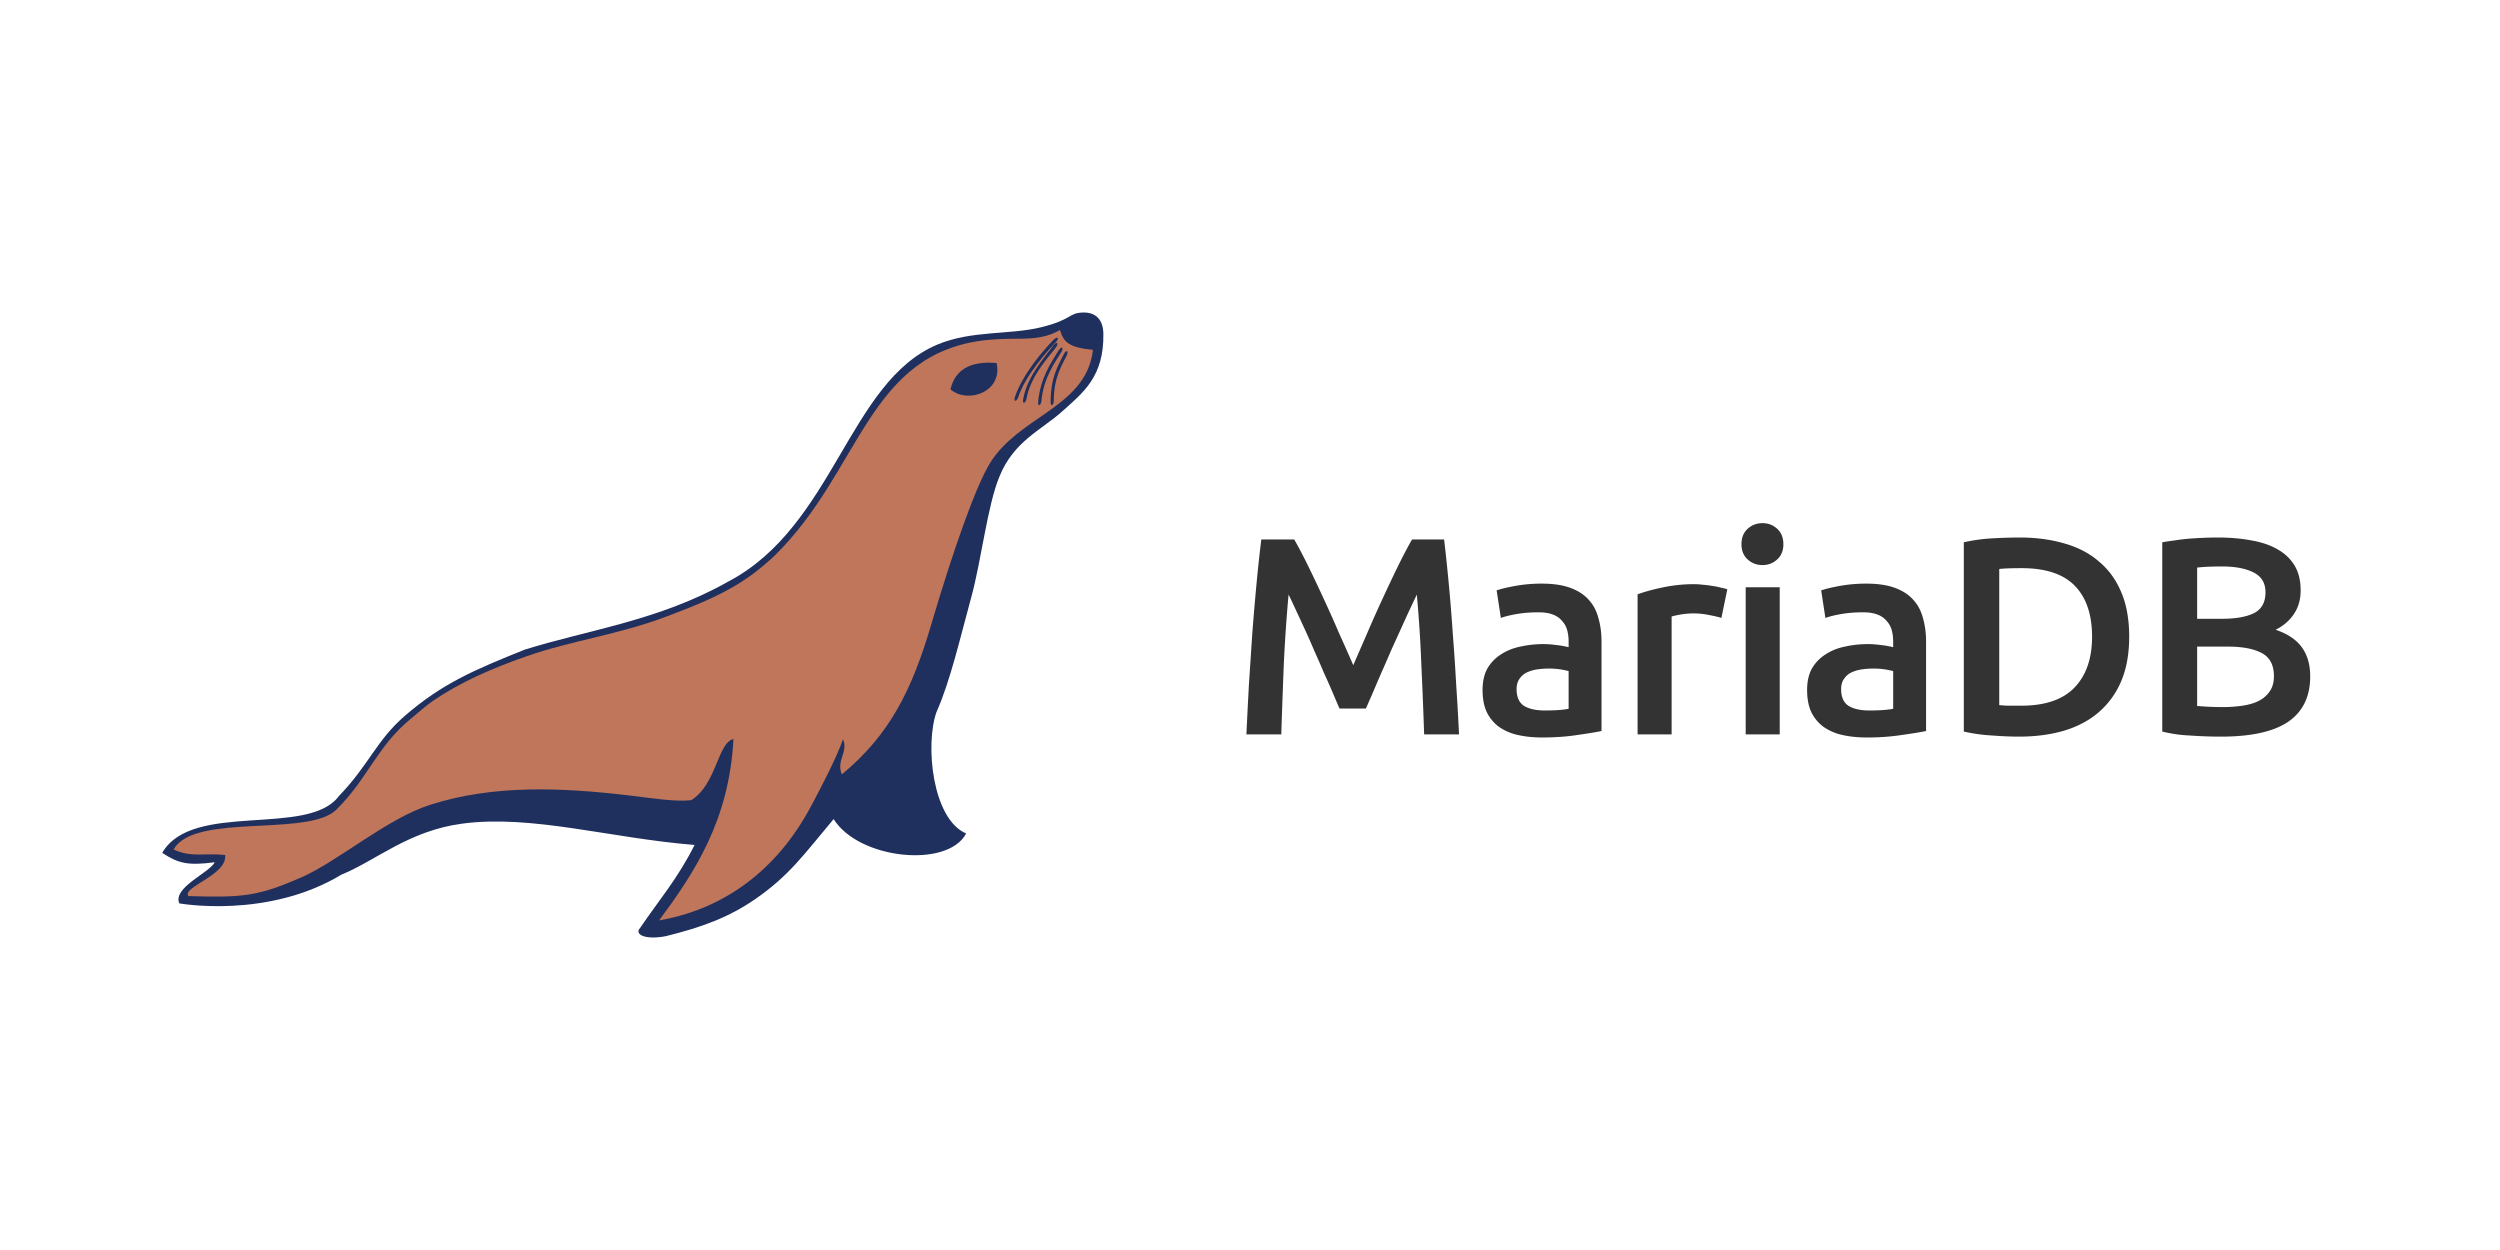
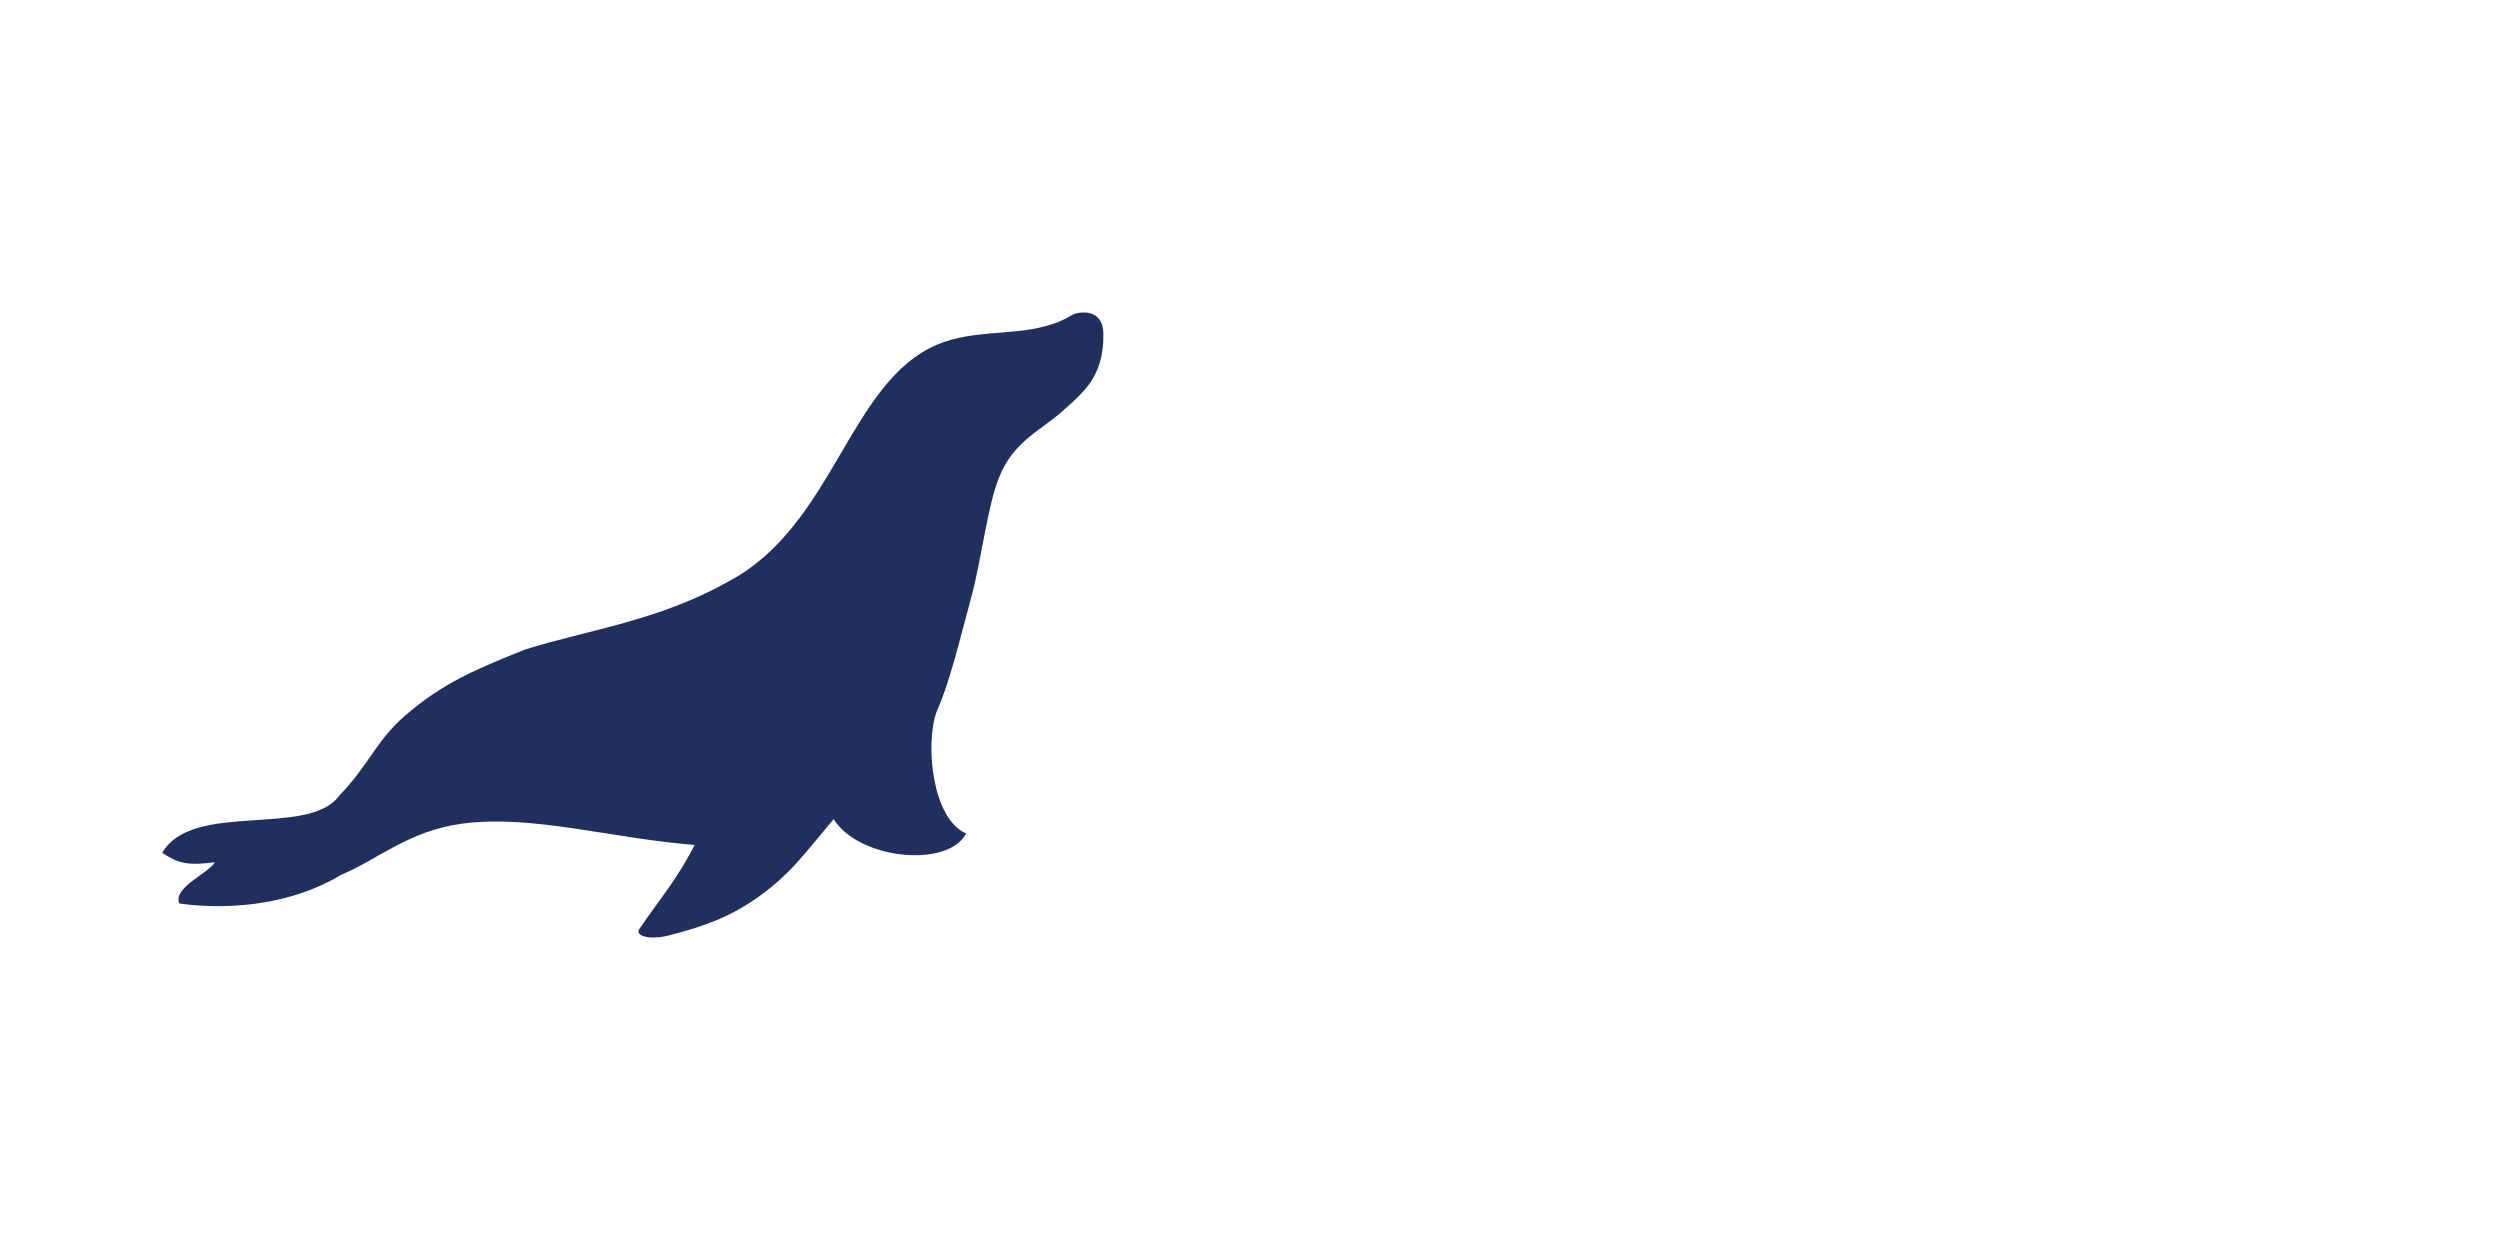
<svg xmlns="http://www.w3.org/2000/svg" width="160" height="80" fill="none">
  <path fill-rule="evenodd" clip-rule="evenodd" d="M69.298 20.001c-.924.03-.657.447-2.659.942-2.021.497-4.467.193-6.641 1.107-5.69 2.384-6.611 11.604-13.389 15.17-4.443 2.51-8.975 3.086-13.026 4.356-3.251 1.304-5.273 2.167-7.658 4.223-1.849 1.596-2.3 3.143-4.233 5.145-1.961 2.665-9.396.298-11.31 3.64 1.01.655 1.593.834 3.364.6-.366.695-2.696 1.61-2.273 2.632 0 0 5.633 1.026 10.381-1.84 2.215-.9 4.291-2.807 7.733-3.264 4.457-.593 9.48.935 14.868 1.365-1.114 2.201-2.262 3.502-3.492 5.317-.38.41.325.773 1.633.525 2.35-.582 4.054-1.212 5.744-2.38 2.205-1.521 3.153-2.913 5.013-5.118 1.615 2.59 7.312 3.16 8.48.92-2.174-.92-2.638-5.713-1.893-7.782.88-1.971 1.514-4.759 2.225-7.35.64-2.334 1.037-5.893 1.802-7.715.915-2.266 2.693-2.974 4.027-4.176 1.335-1.203 2.662-2.205 2.622-4.955-.014-.895-.474-1.389-1.318-1.362z" fill="#1F305F" />
-   <path d="M12.06 57.35c3.492.105 4.44.013 7.2-1.186 2.347-1.02 5.487-3.766 8.261-4.654 4.071-1.307 8.437-1.11 12.769-.599 1.45.173 2.906.413 3.945.301 1.623-.995 1.7-3.698 2.707-3.915-.275 5.23-2.517 8.576-4.76 11.61 4.726-.833 7.882-3.783 9.792-7.434.58-1.107 1.542-2.92 1.982-4.166.349.827-.454 1.352-.078 2.253 3.041-2.51 4.477-5.369 5.71-9.555 1.43-4.843 2.896-9.006 3.817-10.438.898-1.4 2.297-2.263 3.574-3.157 1.45-1.02 2.746-2.08 2.97-4.02-1.531-.143-1.883-.495-2.11-1.267-.766.43-1.47.525-2.266.549-.69.02-1.45-.01-2.378.084-7.664.786-8.02 8.278-13.591 13.778-.36.35-.972.864-1.379 1.169-1.72 1.283-3.563 1.988-5.504 2.73-3.143 1.199-6.123 1.548-9.07 2.584-2.164.759-4.176 1.63-5.954 2.845-.444.305-1.046.847-1.433 1.162-1.043.853-1.727 1.798-2.39 2.774-.685 1.002-1.342 2.035-2.348 3.02-1.629 1.6-7.712.468-9.856 1.952-.237.165-.43.362-.559.599 1.169.532 1.951.207 3.296.352.166 1.284-2.784 2.043-2.347 2.629z" fill="#C0765A" />
  <path fill-rule="evenodd" clip-rule="evenodd" d="M60.83 24.919c1.084.941 3.36.186 2.953-1.687-1.686-.142-2.662.43-2.953 1.687z" fill="#1F305F" />
-   <path d="M68.281 22.728c-.288.606-.84 1.385-.84 2.926-.003.264-.2.447-.203.037.014-1.507.413-2.157.837-3.01.193-.35.311-.207.206.047zM67.944 22.502c-.343.575-1.162 1.629-1.294 3.166-.024.265-.24.427-.207.02.15-1.496.803-2.435 1.3-3.25.224-.333.33-.18.2.064zM67.605 22.2c-.39.545-1.649 1.811-1.913 3.329-.048.26-.275.403-.207.003.275-1.48 1.362-2.645 1.924-3.414.25-.315.345-.152.196.081z" fill="#1F305F" />
  <path d="M67.605 21.86c-.461.488-1.965 2.1-2.44 3.567-.084.25-.328.362-.206-.027.478-1.43 1.795-2.967 2.463-3.648.294-.274.362-.098.183.108z" fill="#1F305F" />
-   <path d="M82.83 34.526c.263.456.557 1.014.881 1.674.324.66.654 1.356.99 2.088.336.72.666 1.458.99 2.214.336.744.642 1.434.918 2.07l.9-2.07c.324-.756.654-1.494.99-2.214a88.94 88.94 0 0 1 .99-2.088c.324-.66.618-1.218.882-1.674h2.052c.108.912.21 1.884.306 2.916.096 1.02.18 2.07.252 3.15a137.6 137.6 0 0 1 .216 3.24c.072 1.08.132 2.136.18 3.168h-2.232a325.36 325.36 0 0 0-.18-4.482 85.474 85.474 0 0 0-.288-4.464c-.132.276-.288.606-.468.99-.18.384-.372.804-.576 1.26-.204.444-.414.906-.63 1.386-.204.48-.408.948-.612 1.404-.192.444-.372.864-.54 1.26l-.432.99h-1.692c-.12-.276-.264-.612-.432-1.008a46.912 46.912 0 0 0-.558-1.26 62.991 62.991 0 0 0-.612-1.404c-.204-.48-.408-.942-.612-1.386-.204-.444-.396-.858-.576-1.242-.18-.396-.336-.726-.468-.99-.132 1.44-.234 2.928-.306 4.464A748.33 748.33 0 0 0 82.001 47H79.77c.048-1.032.102-2.1.162-3.204l.216-3.276c.084-1.092.174-2.148.27-3.168.096-1.02.198-1.962.306-2.826h2.106zM98.862 45.47c.672 0 1.182-.036 1.53-.108V42.95a4.866 4.866 0 0 0-1.278-.162c-.24 0-.486.018-.738.054-.24.036-.462.102-.666.198a1.197 1.197 0 0 0-.468.414c-.12.168-.18.384-.18.648 0 .516.162.876.486 1.08.324.192.762.288 1.314.288zm-.18-8.118c.72 0 1.326.09 1.818.27.492.18.882.432 1.17.756.3.324.51.72.63 1.188.132.456.198.96.198 1.512v5.706c-.336.072-.846.156-1.53.252-.672.108-1.434.162-2.286.162-.564 0-1.08-.054-1.548-.162a3.344 3.344 0 0 1-1.206-.522 2.577 2.577 0 0 1-.774-.936c-.18-.384-.27-.858-.27-1.422 0-.54.102-.996.306-1.368.216-.372.504-.672.864-.9.36-.24.774-.408 1.242-.504.48-.108.978-.162 1.494-.162.24 0 .492.018.756.054.264.024.546.072.846.144v-.36c0-.252-.03-.492-.09-.72a1.375 1.375 0 0 0-.324-.594 1.36 1.36 0 0 0-.594-.414c-.24-.096-.546-.144-.918-.144-.504 0-.966.036-1.386.108-.42.072-.762.156-1.026.252l-.27-1.764c.276-.096.678-.192 1.206-.288a9.457 9.457 0 0 1 1.692-.144zm11.488 2.196c-.18-.06-.432-.12-.756-.18a4.927 4.927 0 0 0-1.872-.036c-.264.048-.45.09-.558.126V47h-2.178v-8.964c.42-.156.942-.3 1.566-.432a9.546 9.546 0 0 1 2.106-.216c.144 0 .312.012.504.036.192.012.384.036.576.072.192.024.378.06.558.108.18.036.324.072.432.108l-.378 1.836zM113.902 47h-2.178v-9.414h2.178V47zm.234-12.168c0 .408-.132.732-.396.972s-.576.36-.936.36c-.372 0-.69-.12-.954-.36s-.396-.564-.396-.972c0-.42.132-.75.396-.99s.582-.36.954-.36c.36 0 .672.12.936.36s.396.57.396.99zm5.497 10.638c.672 0 1.182-.036 1.53-.108V42.95a4.866 4.866 0 0 0-1.278-.162c-.24 0-.486.018-.738.054-.24.036-.462.102-.666.198a1.197 1.197 0 0 0-.468.414c-.12.168-.18.384-.18.648 0 .516.162.876.486 1.08.324.192.762.288 1.314.288zm-.18-8.118c.72 0 1.326.09 1.818.27.492.18.882.432 1.17.756.3.324.51.72.63 1.188.132.456.198.96.198 1.512v5.706c-.336.072-.846.156-1.53.252a14.51 14.51 0 0 1-2.286.162c-.564 0-1.08-.054-1.548-.162a3.344 3.344 0 0 1-1.206-.522 2.577 2.577 0 0 1-.774-.936c-.18-.384-.27-.858-.27-1.422 0-.54.102-.996.306-1.368.216-.372.504-.672.864-.9.36-.24.774-.408 1.242-.504.48-.108.978-.162 1.494-.162.24 0 .492.018.756.054.264.024.546.072.846.144v-.36c0-.252-.03-.492-.09-.72a1.371 1.371 0 0 0-.324-.594 1.36 1.36 0 0 0-.594-.414c-.24-.096-.546-.144-.918-.144-.504 0-.966.036-1.386.108-.42.072-.762.156-1.026.252l-.27-1.764c.276-.096.678-.192 1.206-.288a9.457 9.457 0 0 1 1.692-.144zm8.499 7.776c.132.012.306.024.522.036h.882c1.524 0 2.658-.384 3.402-1.152.756-.78 1.134-1.866 1.134-3.258 0-1.416-.366-2.502-1.098-3.258-.732-.756-1.866-1.134-3.402-1.134-.672 0-1.152.018-1.44.054v8.712zm8.316-4.374c0 1.08-.168 2.022-.504 2.826a5.378 5.378 0 0 1-1.44 1.998c-.612.528-1.356.924-2.232 1.188-.864.252-1.824.378-2.88.378-.504 0-1.074-.024-1.71-.072a10.883 10.883 0 0 1-1.818-.252V34.706a10.927 10.927 0 0 1 1.836-.252 31.525 31.525 0 0 1 1.728-.054c1.044 0 1.998.126 2.862.378.864.24 1.602.624 2.214 1.152.624.516 1.104 1.176 1.44 1.98.336.792.504 1.74.504 2.844zm5.879 6.39c-.66 0-1.326-.024-1.998-.072a8.895 8.895 0 0 1-1.764-.252V34.706c.264-.048.546-.09.846-.126.3-.048.606-.084.918-.108a25 25 0 0 1 1.8-.072c.756 0 1.458.06 2.106.18.648.108 1.206.294 1.674.558.48.264.852.612 1.116 1.044.264.432.396.966.396 1.602 0 .588-.144 1.092-.432 1.512-.276.42-.666.756-1.17 1.008.756.252 1.314.624 1.674 1.116.36.492.54 1.116.54 1.872 0 1.284-.468 2.25-1.404 2.898-.936.636-2.37.954-4.302.954zm-1.53-5.76v3.798a19.143 19.143 0 0 0 1.602.072c.468 0 .9-.03 1.296-.09.408-.06.756-.162 1.044-.306.3-.156.534-.36.702-.612.18-.252.27-.576.27-.972 0-.708-.258-1.2-.774-1.476s-1.23-.414-2.142-.414h-1.998zm0-1.782h1.602c.864 0 1.542-.12 2.034-.36.492-.252.738-.696.738-1.332 0-.6-.258-1.026-.774-1.278-.504-.252-1.164-.378-1.98-.378-.348 0-.66.006-.936.018-.264.012-.492.03-.684.054v3.276z" fill="#333" />
</svg>